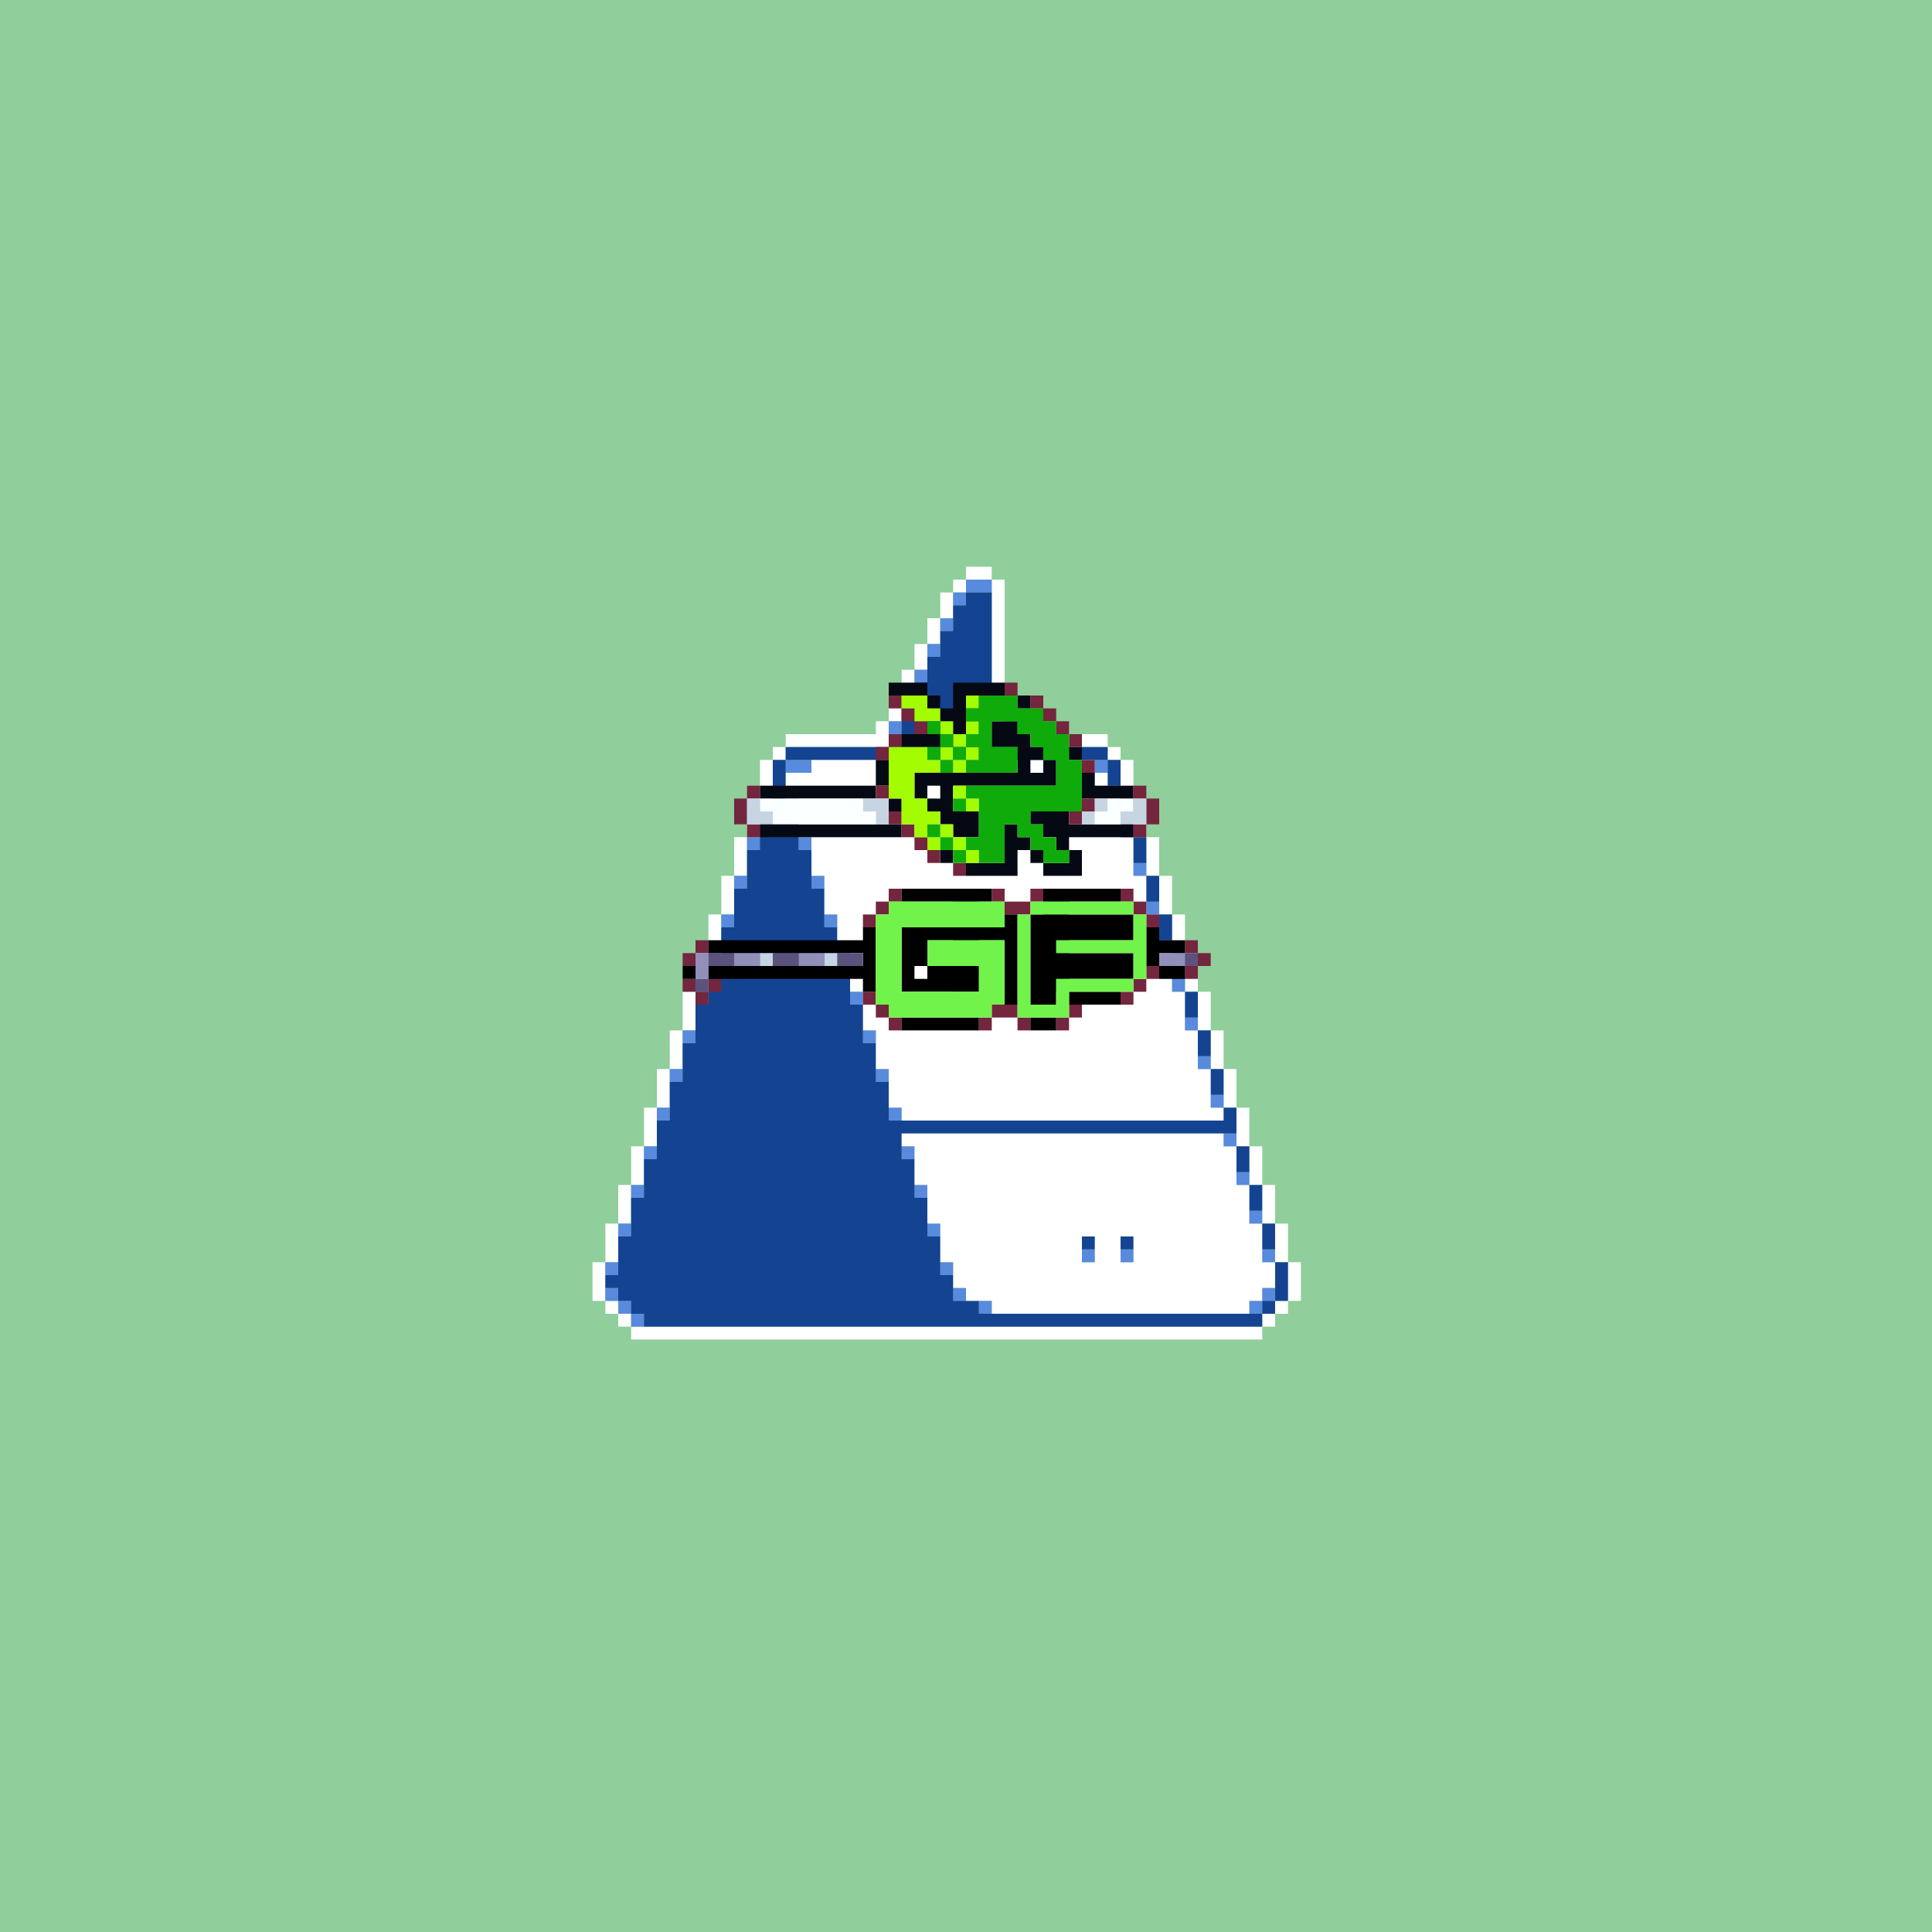
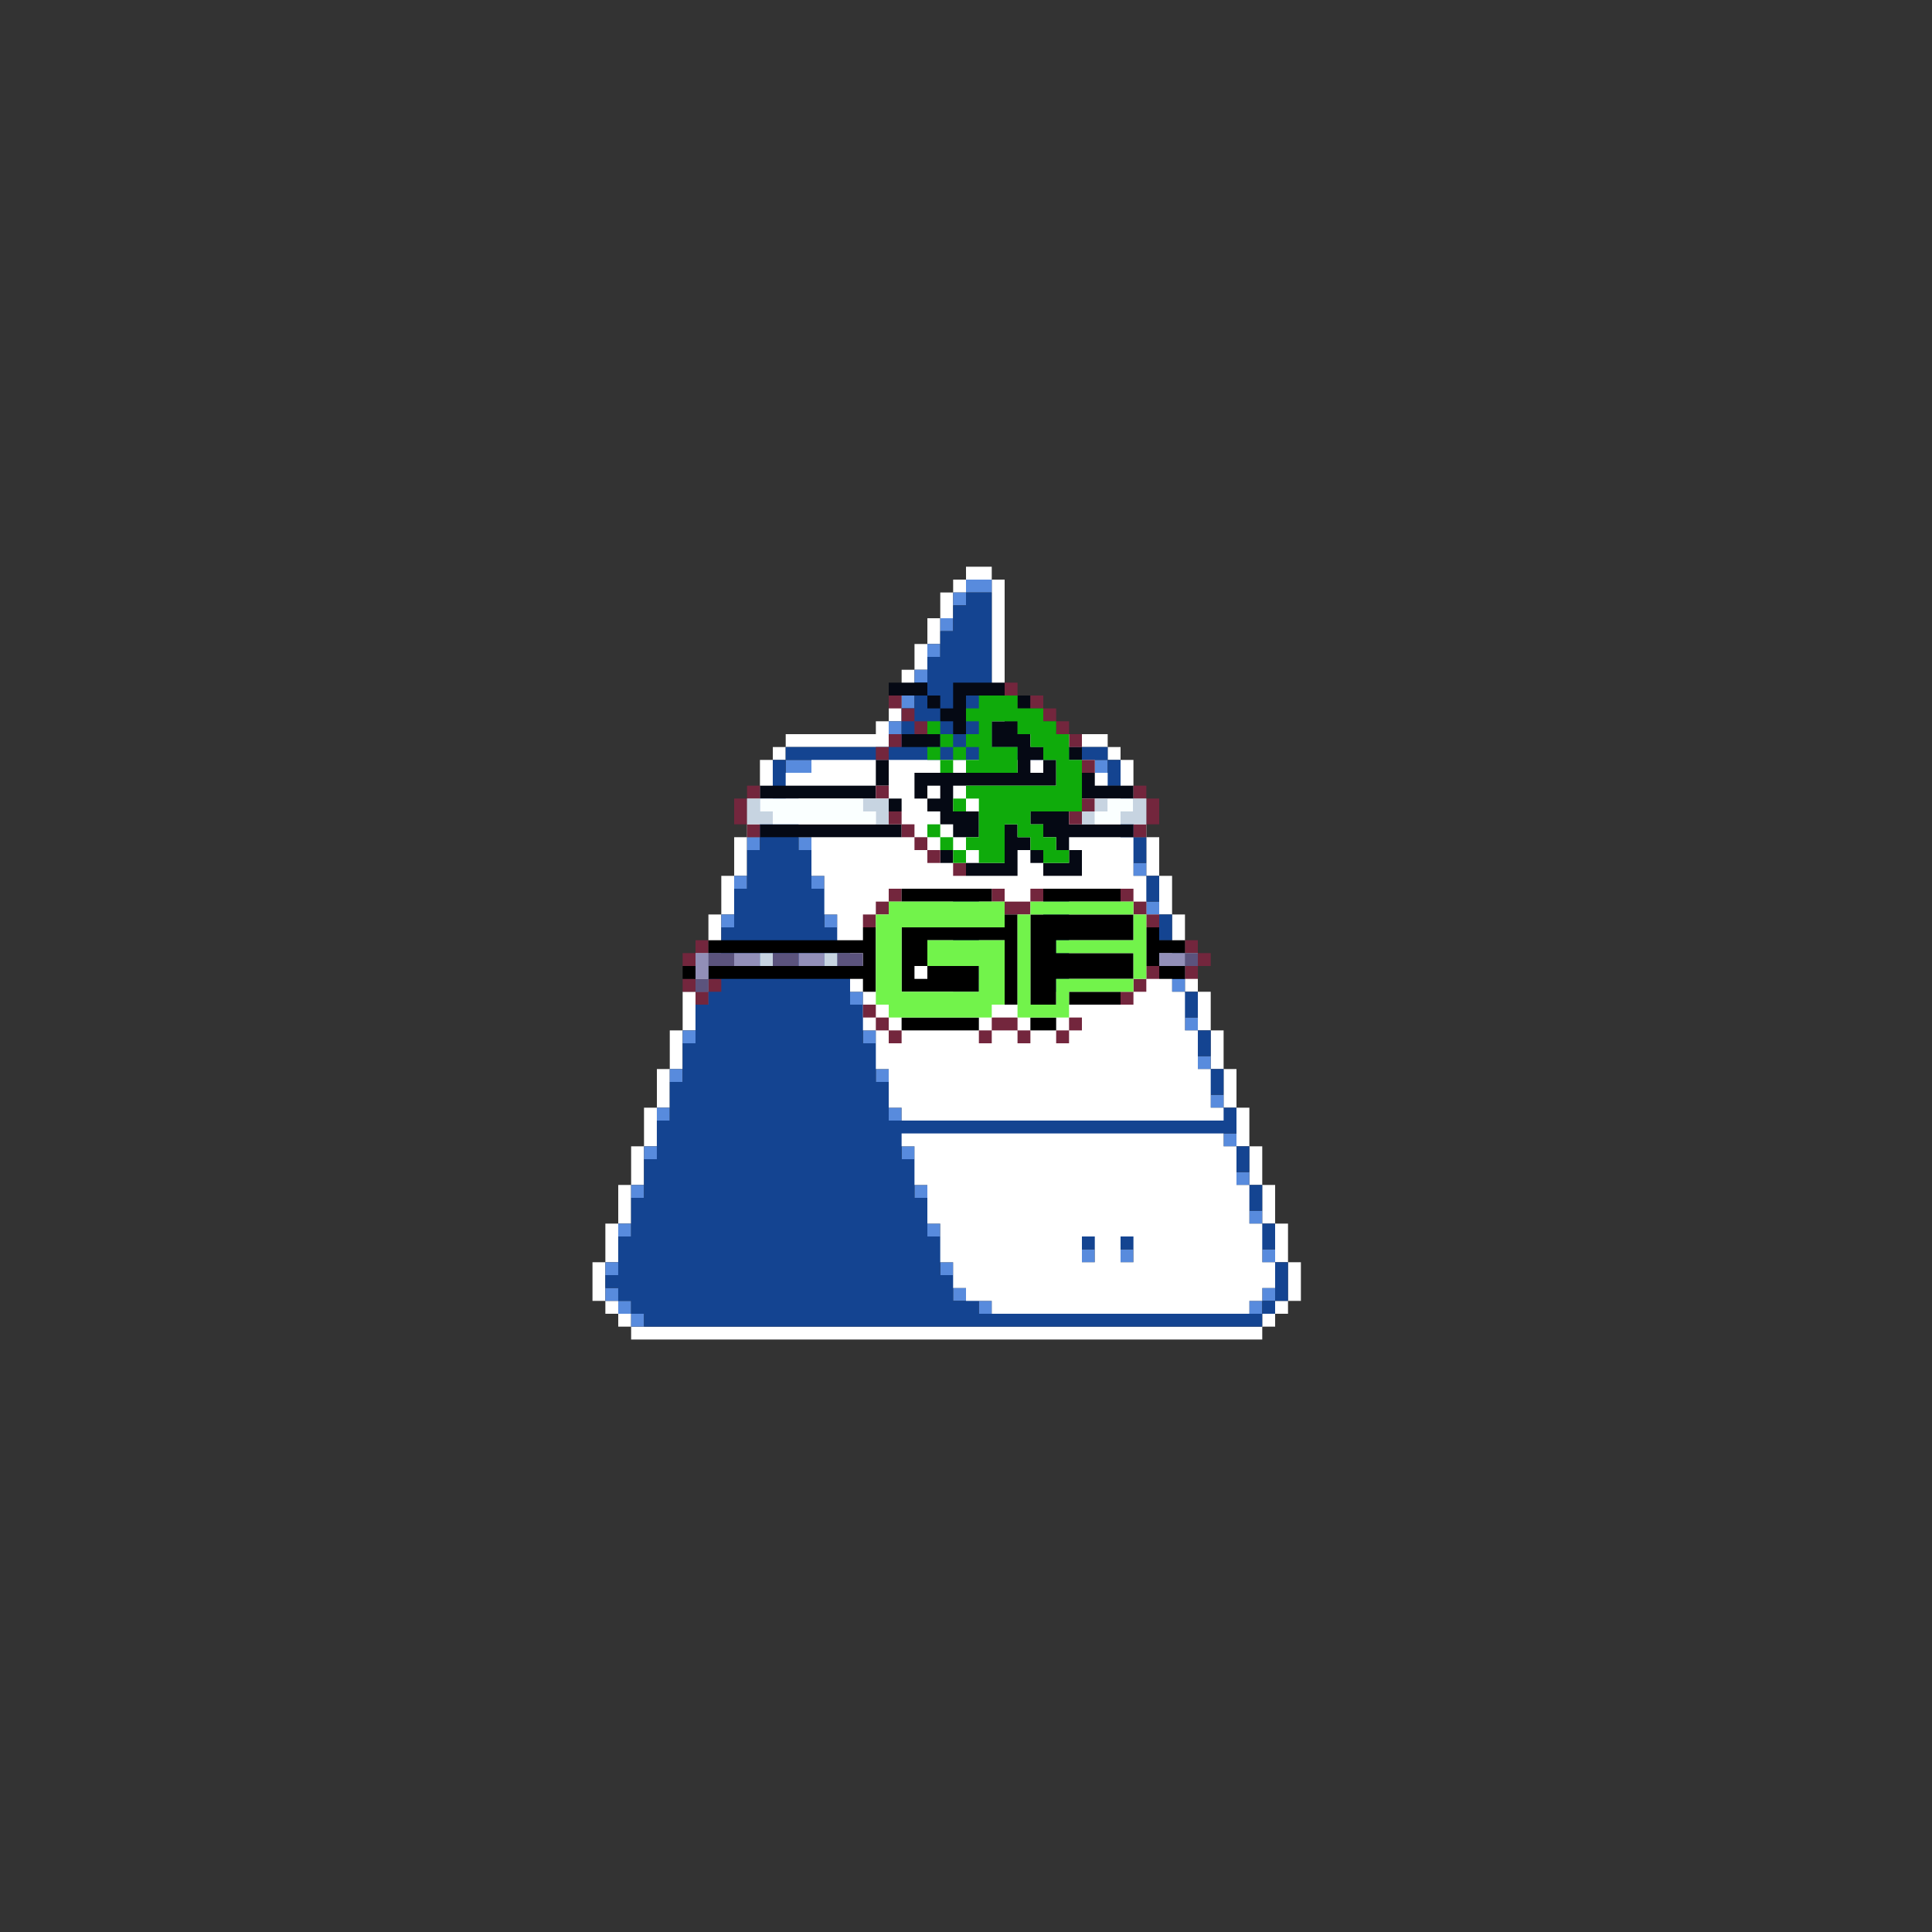
<svg xmlns="http://www.w3.org/2000/svg" buffered-rendering="static" width="1200px" height="1200px" viewBox="0,0,1200,1200">
  <rect x="0" y="0" width="1200" height="1200" fill="#333333" stroke="none" />
  <defs>
    <g id="bk">
-       <path fill="#90CE9C" d="m0,0h1200v1200h-1200z" />
-     </g>
+       </g>
    <g id="bd">
      <path fill="#fff" d="m600,352h16v8h8v96h64v8h8v8h8v24h8v24h8v24h8v24h8v24h8v24h8v24h8v24h8v24h8v24h8v24h8v24h8v24h8v24h-8v8h-8v8h-8v8h-392v-8h-8v-8h-8v-8h-8v-24h8v-24h8v-24h8v-24h8v-24h8v-24h8v-24h8v-24h8v-24h8v-24h8v-24h8v-24h8v-24h8v-24h8v-8h8v-8h56v-8h8v-16h8v-16h8v-16h8v-16h8v-16h8v-8h8zm1,8h-1v8h-8v16h-8v16h-8v16h-8v16h-8v16h-8v16h-64v8h-8v24h-8v24h-8v24h-8v24h-8v24h-8v24h-8v24h-8v24h-8v24h-8v24h-8v24h-8v24h-8v24h-8v24h8v8h8v8h392v-8h8v-8h8v-24h-8v-24h-8v-24h-8v-24h-8v-24h-8v-24h-8v-24h-8v-24h-8v-24h-8v-24h-8v-24h-8v-24h-8v-24h-8v-24h-8v-8h-72v-104z" />
      <path fill="#588bdd" d="m600,360h16v8h-16v8h-8v-8h8zm-16,24h8v8h-8zm-8,16h8v8h-8zm-8,16h8v8h-8zm-8,16h8v8h-8zm-8,16h8v8h-8zm-64,24h16v8h-16zm192,0h8v8h-8zm8,16h8v8h-8zm-216,8h8v8h-8zm16,0h8v8h-8zm-24,24h8v8h-8zm32,0h8v8h-8zm208,16h8v8h-8zm-248,8h8v8h-8zm48,0h8v8h-8zm88,8h16v8h-16zm56,0h16v8h-16zm64,8h8v8h-8zm-264,8h8v8h-8zm64,0h8v8h-8zm208,16h8v8h-8zm-280,8h8v8h-8zm80,0h8v8h-8zm72,16h16v8h-16zm56,0h16v8h-16zm80,0h8v8h-8zm-296,8h8v8h-8zm96,0h8v8h-8zm208,16h8v8h-8zm-312,8h8v8h-8zm112,0h8v8h-8zm208,16h8v8h-8zm-328,8h8v8h-8zm128,0h8v8h-8zm208,16h8v8h-8zm-344,8h8v8h-8zm144,0h8v8h-8zm208,16h8v8h-8zm-360,8h8v8h-8zm160,0h8v8h-8zm208,16h8v8h-8zm-376,8h8v8h-8zm176,0h8v8h-8zm208,16h8v8h-8zm-392,8h8v8h-8zm192,0h8v8h-8zm96,16h8v8h-8zm24,0h8v8h-8zm88,0h8v8h-8zm-408,8h8v8h-8zm208,0h8v8h-8zm-208,16h8v8h8v8h8v8h-8v-8h-8v-8h-8zm216,0h8v8h-8zm192,0h8v8h-8v8h-8v-8h8zm-176,8h8v8h-8z" />
      <path fill="#144491" d="m600,368h16v96h72v8h8v16h-8v8h16v24h8v16h-8v8h16v16h-8v8h16v16h-8v8h16v16h-8v8h16v16h-8v8h16v16h-8v8h16v16h-8v8h16v16h-8v8h16v16h-8v8h16v16h-8v8h16v16h-8v8h16v24h-8v8h-8v8h-384v-8h-8v-8h-8v-8h-8v-8h8v-24h8v-24h8v-24h8v-24h8v-24h8v-24h8v-24h8v-24h8v-24h8v-24h8v-24h8v-24h8v-32h8v-8h64v-8h8v-16h8v-16h8v-16h8v-16h8v-16h8zm-111,104h-1v8h16v-8zm192,0h-1v8h8v-8zm-192,24h-1v8h8v-8zm8,24h-1v8h8v-8zm8,24h-1v8h8v-8zm88,8h-1v8h16v-8zm56,0h-1v8h16v-8zm-136,16h-1v8h8v-8zm8,24h-1v8h8v-8zm72,16h-1v8h16v-8zm56,0h-1v8h16v-8zm-120,8h-1v8h8v-8zm8,24h-1v8h8v-8zm8,24h-1v8h8v-8zm8,24h-1v8h8v-8zm8,24h-1v8h8v-8zm8,24h-1v8h8v-8zm8,24h-1v8h8v-8zm96,16h-1v8h8v-8zm24,0h-1v8h8v-8zm-112,8h-1v8h8v-8zm8,16h-1v8h8v-8zm192,0h-1v8h8v-8zm-176,8h-1v8h8v-8zm168,0h-1v8h8v-8z" />
    </g>
    <g id="h">
      <path fill="#050914" d="m552,424h24v8h8v8h8v-16h32v8h-24v24h-8v-8h-8v-8h-8v-8h-24zm80,8h8v8h-8zm-16,16h16v8h8v8h8v8h8v16h-64v16h16v16h-16v-8h-8v-8h-8v-8h-8v-16h64v-16h-16zm-56,8h24v8h-24zm104,8h8v8h-8zm-23,8h-1v8h8v-8zm-97,0h8v16h-8v8h-72v-8h72zm128,8h8v8h24v8h-32zm-95,8h-1v8h8v-8zm-25,8h8v8h-8zm88,8h24v8h40v8h-40v8h8v16h-24v-8h-8v-8h-8v16h-32v-8h24v-24h8v8h8v8h8v8h16v-8h-8v-8h-8v-8h-8zm-168,8h88v8h-88zm112,16h8v8h-8z" />
      <path fill="#73263d" d="m624,424h8v8h-8zm-72,8h8v8h8v8h8v8h-8v-8h-8v-8h-8zm88,0h8v8h8v8h8v8h8v8h-8v-8h-8v-8h-8v-8h-8zm-88,24h8v8h-8v8h-8v-8h8zm120,16h8v8h-8zm-208,16h8v8h-8v16h8v8h-8v-8h-8v-16h8zm80,0h8v8h-8zm160,0h8v8h8v16h-8v8h-8v-8h8v-16h-8zm-32,8h8v8h-8v8h-8v-8h8zm-120,8h8v8h8v8h8v8h8v8h-8v-8h-8v-8h-8v-8h-8zm40,32h8v8h-8z" />
-       <path fill="#a3fc02" d="m560,432h16v8h8v8h8v8h8v-8h8v8h-8v8h8v8h-8v8h-8v-8h-8v8h-16v16h8v8h8v8h8v8h8v8h8v8h-8v-8h-8v-8h-8v8h-8v-8h-8v-8h-8v-16h-8v-32h24v8h8v-8h8v-8h-8v-8h-16v-8h-8zm40,0h8v8h-8zm-7,32h-1v8h8v-8zm-1,24h8v8h8v8h-8v-8h-8zm-15,24h-1v8h8v-8z" />
      <path fill="#0fab0b" d="m608,432h24v8h16v8h8v8h8v16h8v32h-32v8h8v8h8v8h8v8h-16v-8h-8v-8h-8v-8h-8v24h-16v-8h-8v8h-8v-8h-8v-8h-8v-8h8v8h8v8h8v-8h8v-24h-8v8h-8v-8h8v-8h56v-16h-8v-8h-8v-8h-8v-8h-16v16h16v16h-32v-8h-8v8h-8v-8h-8v-8h8v-8h-8v-8h8v8h8v8h8v-8h8v-8h-8v-8h8zm-23,32h-1v8h8v-8zm16,0h-1v8h8v-8z" />
      <path fill="#c7d4e1" d="m464,496h8v8h8v8h-16zm72,0h16v16h-8v-8h-8zm144,0h8v8h-8v8h-8v-8h8zm24,0h8v16h-16v-8h8z" />
      <path fill="#faffff" d="m472,496h64v8h8v8h-64v-8h-8zm216,0h16v8h-8v8h-16v-8h8z" />
    </g>
    <g id="e">
-       <path fill="#73263d" d="m552,552h8v8h-8v8h-8v8h-8v-8h8v-8h8zm64,0h8v8h16v-8h8v8h-8v8h-16v-8h-8zm80,0h8v8h8v8h8v8h-8v-8h-8v-8h-8zm-264,32h8v8h-8v8h-8v-8h8zm304,0h8v8h8v8h-8v8h-8v-8h8v-8h-8zm-24,16h8v8h-8v8h-8v8h-8v-8h8v-8h8zm-288,8h8v8h8v-8h8v8h-8v8h-8v-8h-8zm112,8h8v8h8v8h8v8h-8v-8h-8v-8h-8zm80,8h16v8h8v8h-8v-8h-16v8h-8v-8h8zm48,0h8v8h-8v8h-8v-8h8z" />
+       <path fill="#73263d" d="m552,552h8v8h-8v8h-8v8h-8v-8h8v-8h8zm64,0h8v8h16v-8h8v8h-8v8h-16v-8h-8zm80,0h8v8h8v8h8v8h-8v-8h-8v-8h-8zm-264,32h8v8h-8v8h-8v-8h8zm304,0h8v8h8v8h-8v8h-8v-8h8v-8h-8zm-24,16h8v8h-8v8h-8v8h-8v-8h8v-8h8zm-288,8h8v8h8v-8h8v8h-8v8h-8v-8h-8m112,8h8v8h8v8h8v8h-8v-8h-8v-8h-8zm80,8h16v8h8v8h-8v-8h-16v8h-8v-8h8zm48,0h8v8h-8v8h-8v-8h8z" />
      <path fill="#000" d="m560,552h56v8h-56zm88,0h48v8h-48zm-24,16h8v56h-8v-40h-48v16h32v16h-48v-40h64zm16,0h64v16h-48v8h48v16h-48v16h-16zm-104,8h8v40h-8v-8h-96v-8h96v-8h-96v-8h96zm176,0h8v8h16v8h-16v8h16v8h-16v-8h-8zm-143,24h-1v8h8v-8zm-145,0h8v8h-8zm240,16h32v8h-32zm-104,16h48v8h-48zm80,0h16v8h-16z" />
      <path fill="#72f34b" d="m552,560h72v16h-64v40h48v-16h-32v-16h48v40h-8v8h-64v-8h-8v-56h8zm88,0h64v8h8v40h-8v8h-40v16h-32v-64h8zm1,8h-1v56h16v-16h48v-16h-48v-8h48v-16z" />
      <path fill="#928fb8" d="m432,592h8v16h-8zm24,0h16v8h-16zm40,0h16v8h-16zm224,0h16v8h-16z" />
      <path fill="#5b537d" d="m440,592h16v8h-16zm40,0h16v8h-16zm40,0h16v8h-16zm216,0h8v8h-8zm-304,16h8v8h-8z" />
      <path fill="#c7d4e1" d="m472,592h8v8h-8zm40,0h8v8h-8z" />
    </g>
    <g id="f">
      <path fill="#fff" d="m504,472h176v8h8v16h8v24h8v24h8v24h8v24h8v24h8v24h8v24h8v24h8v8h-200v-8h-8v-24h-8v-24h-8v-24h-8v-24h-8v-24h-8v-24h-8v-24h-8v-24h-8v-16h16zm89,80h-1v64h16v-64zm56,0h-1v64h16v-64zm-89,152h200v8h8v24h8v24h8v24h8v16h-8v8h-8v8h-160v-8h-16v-8h-8v-16h-8v-24h-8v-24h-8v-24h-8zm113,64h-1v16h8v-16zm24,0h-1v16h8v-16z" />
    </g>
  </defs>
  <use href="#bk" />
  <use href="#bd" />
  <use href="#f" />
  <use href="#h" />
  <use href="#e" />
</svg>